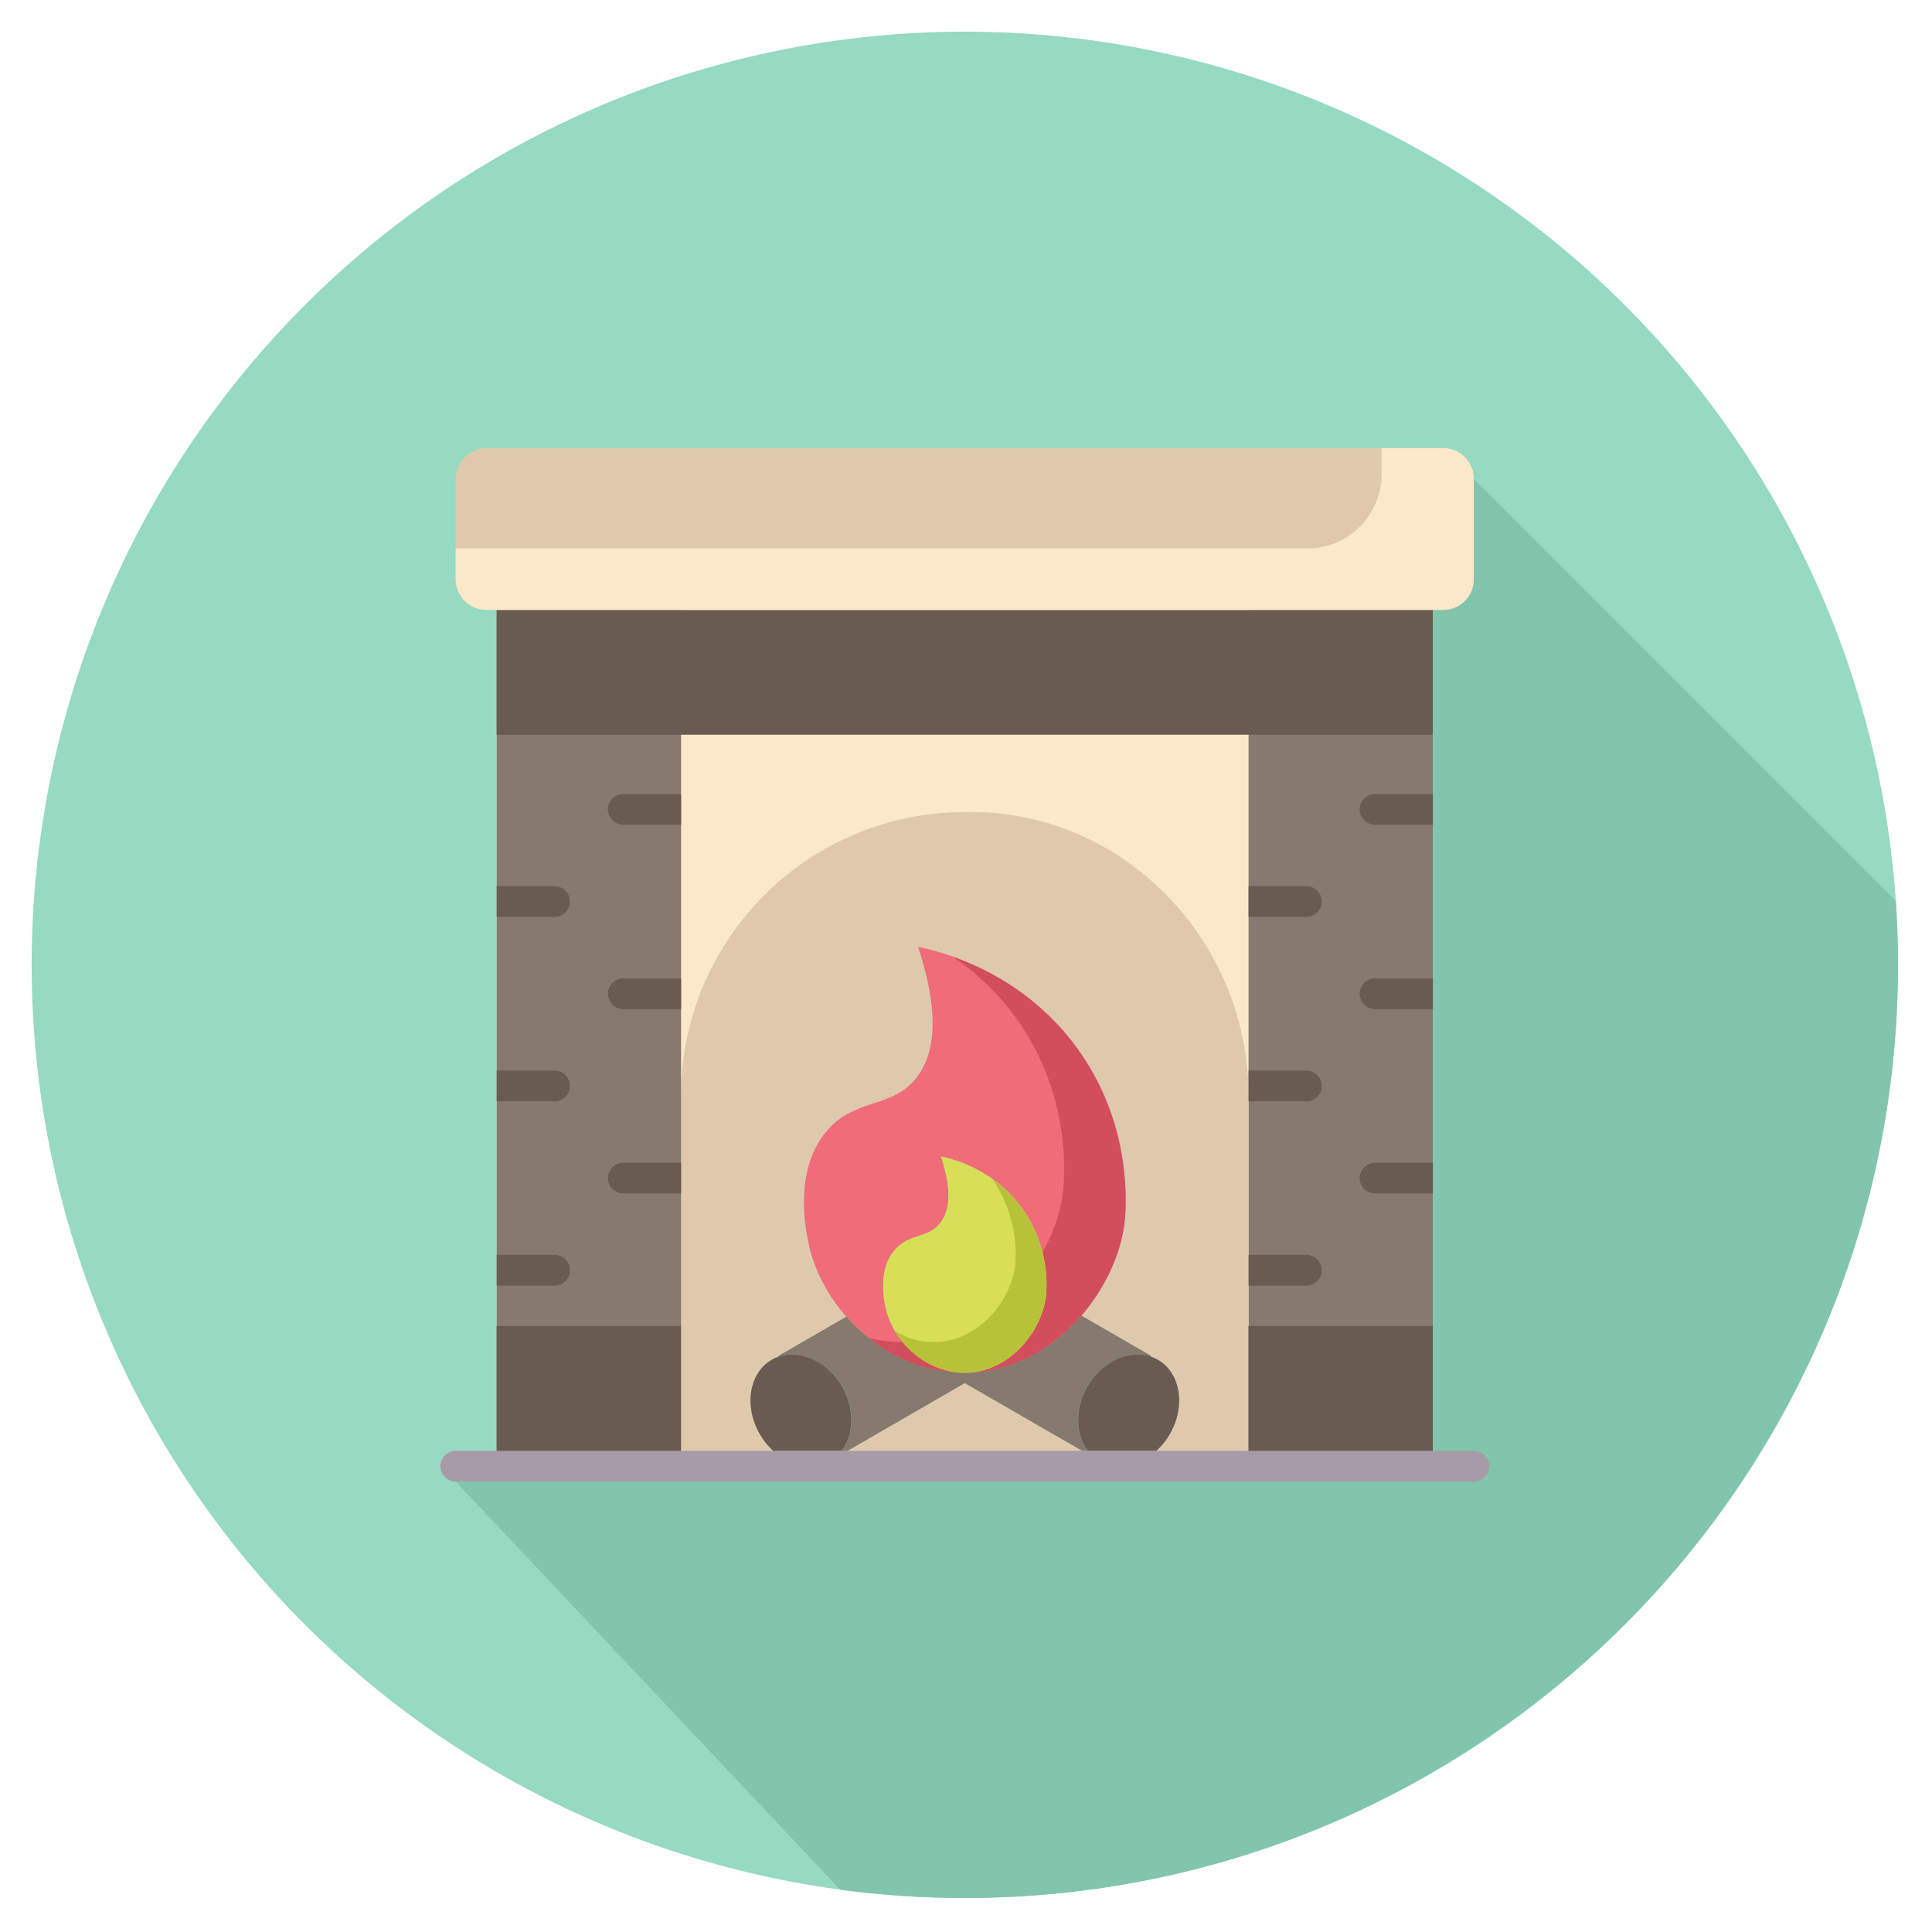
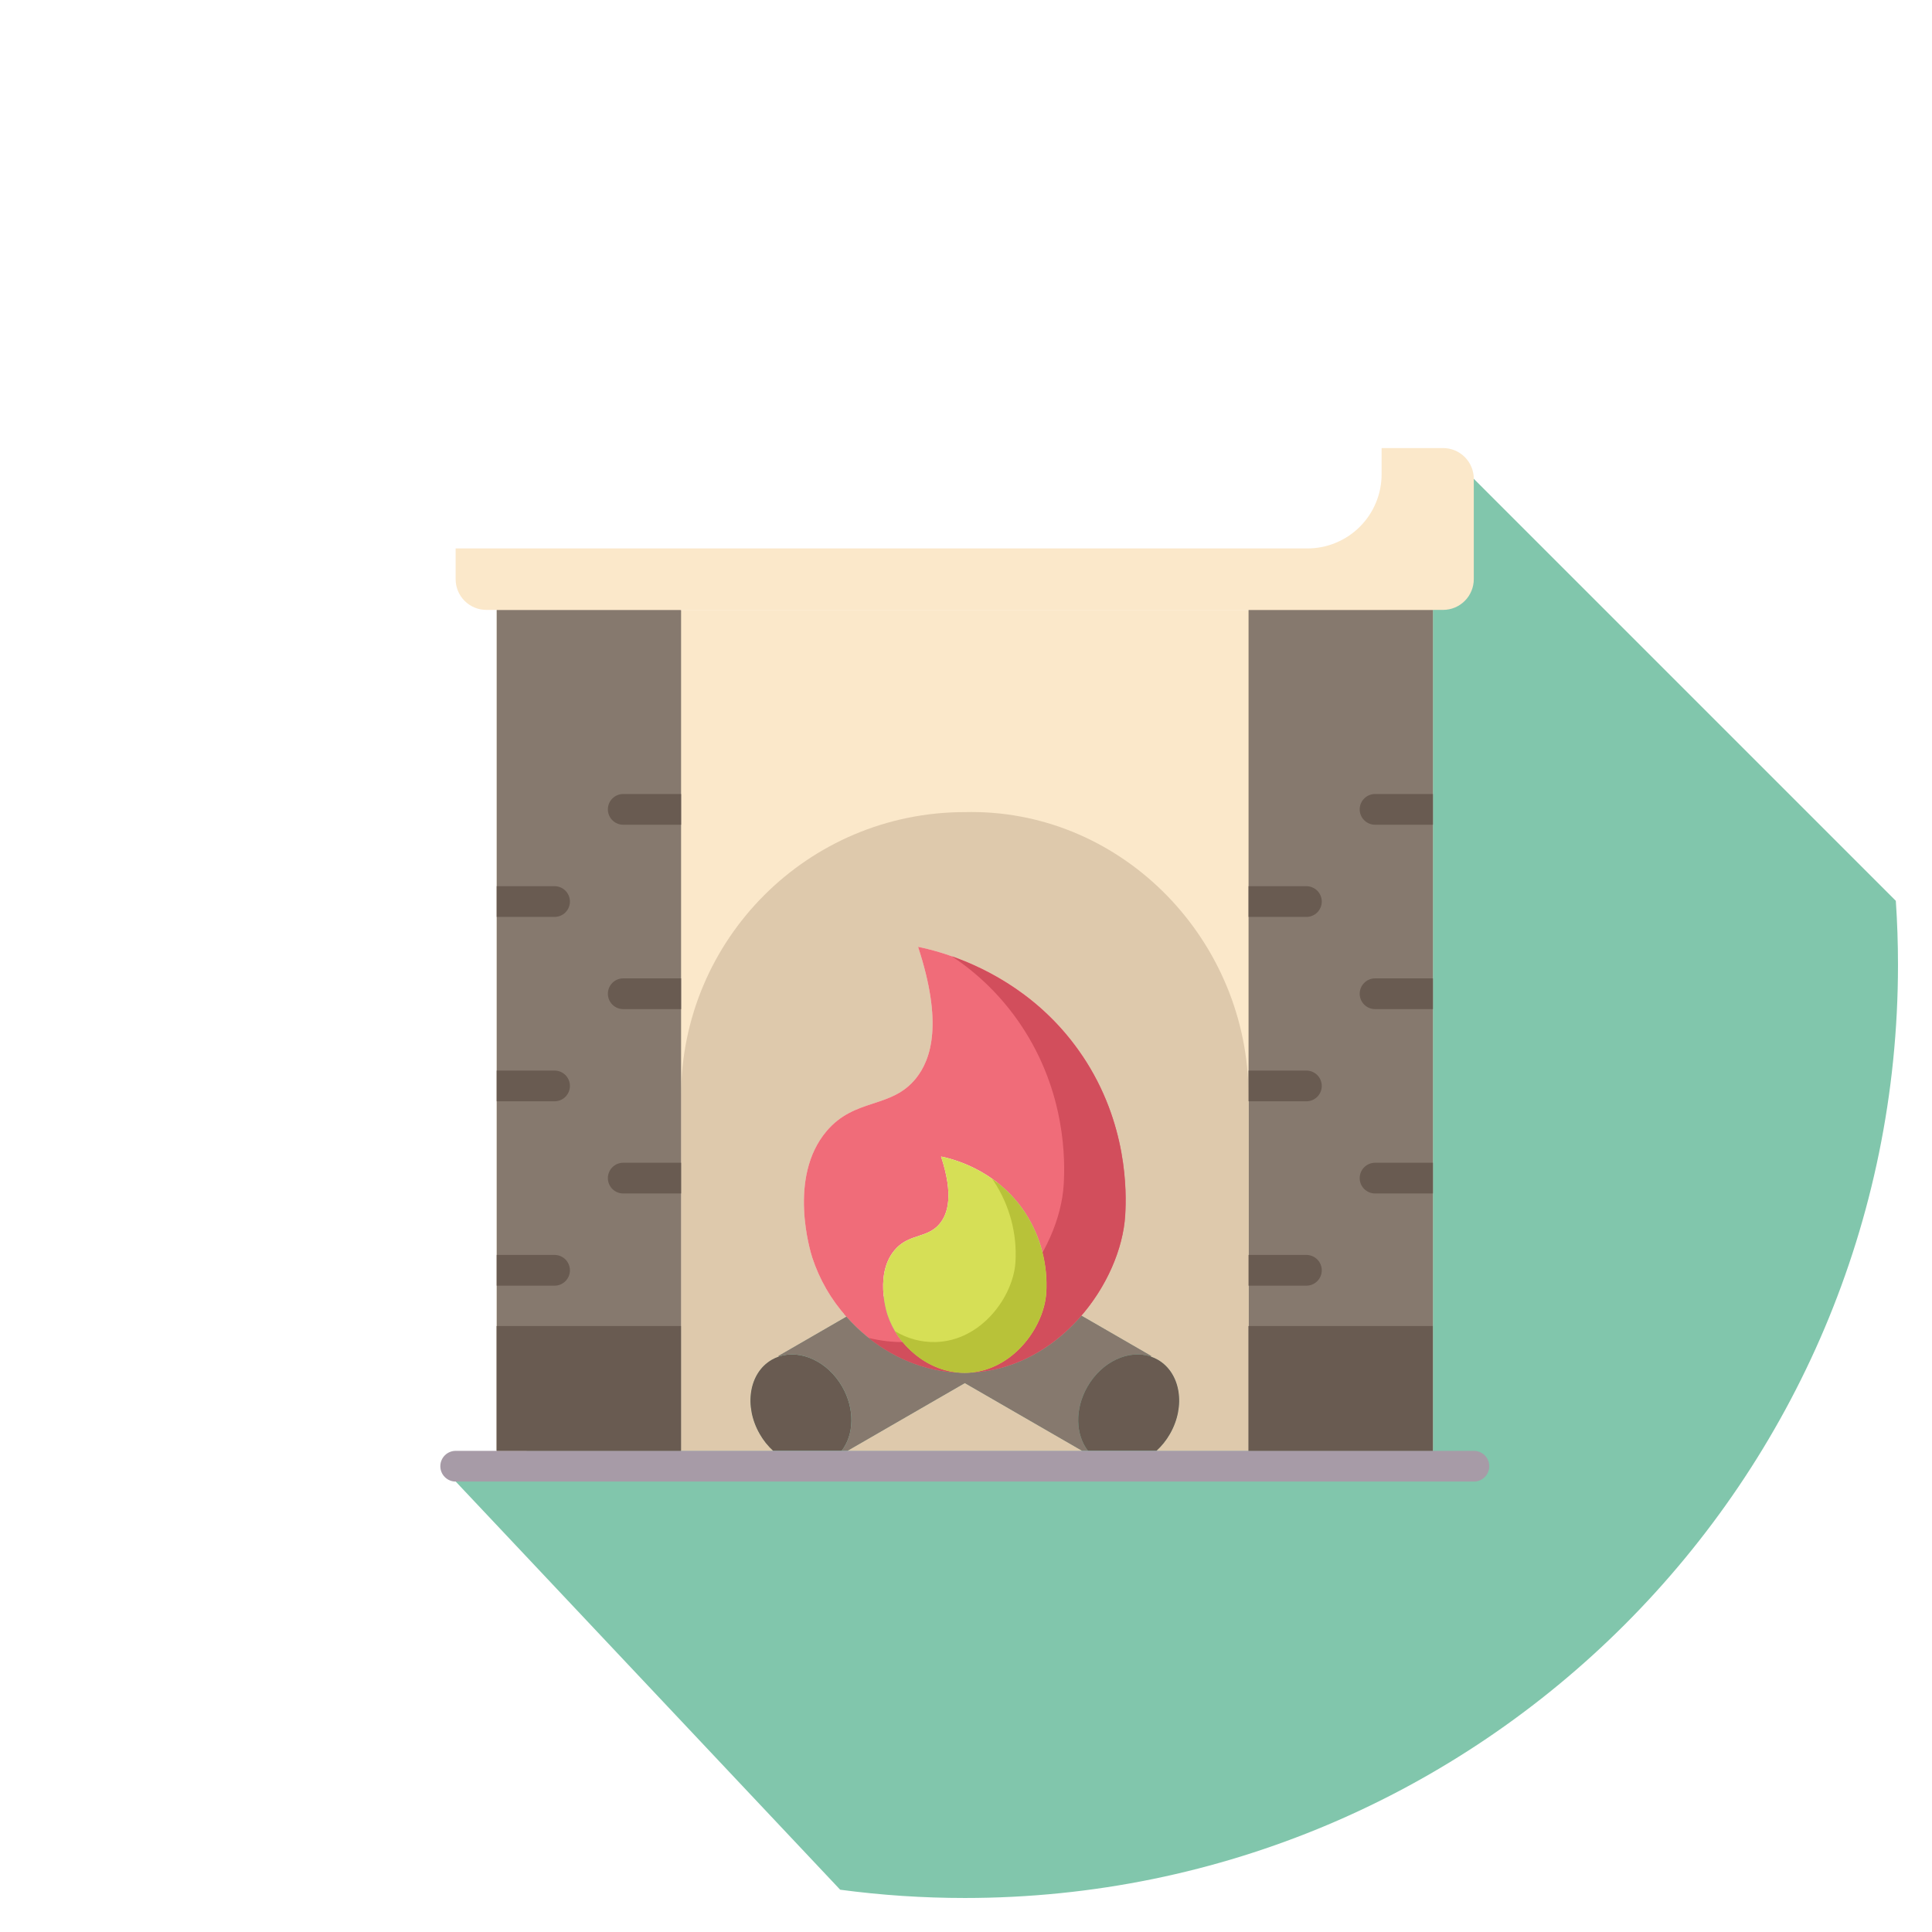
<svg xmlns="http://www.w3.org/2000/svg" width="500" zoomAndPan="magnify" viewBox="0 0 375 375" height="500" preserveAspectRatio="xMidYMid meet" version="1.0">
  <defs>
    <clipPath id="c3237d5785">
      <path d="M 6.137 6.137 L 368.387 6.137 L 368.387 368.387 L 6.137 368.387 Z M 6.137 6.137 " clip-rule="nonzero" />
    </clipPath>
    <clipPath id="d5270cec67">
      <path d="M 88 92 L 368.387 92 L 368.387 368.387 L 88 368.387 Z M 88 92 " clip-rule="nonzero" />
    </clipPath>
  </defs>
  <g clip-path="url(#c3237d5785)">
-     <path fill="#95dac1" d="M 368.398 187.27 C 368.398 190.234 368.324 193.195 368.18 196.156 C 368.035 199.117 367.816 202.074 367.527 205.023 C 367.234 207.973 366.871 210.914 366.438 213.848 C 366.004 216.781 365.496 219.699 364.918 222.605 C 364.34 225.516 363.691 228.406 362.969 231.281 C 362.25 234.156 361.457 237.012 360.598 239.848 C 359.738 242.684 358.809 245.5 357.809 248.289 C 356.812 251.082 355.746 253.848 354.609 256.586 C 353.477 259.324 352.273 262.031 351.008 264.711 C 349.738 267.391 348.406 270.039 347.012 272.652 C 345.613 275.266 344.152 277.848 342.629 280.387 C 341.105 282.93 339.52 285.434 337.871 287.898 C 336.227 290.363 334.52 292.785 332.754 295.168 C 330.988 297.547 329.164 299.887 327.285 302.176 C 325.402 304.469 323.469 306.711 321.477 308.906 C 319.484 311.105 317.441 313.25 315.348 315.348 C 313.25 317.441 311.105 319.484 308.906 321.477 C 306.711 323.469 304.469 325.402 302.176 327.285 C 299.887 329.164 297.547 330.988 295.168 332.754 C 292.785 334.52 290.363 336.227 287.898 337.871 C 285.434 339.52 282.93 341.105 280.387 342.629 C 277.848 344.152 275.266 345.613 272.652 347.012 C 270.039 348.406 267.391 349.738 264.711 351.008 C 262.031 352.273 259.324 353.477 256.586 354.609 C 253.848 355.746 251.082 356.812 248.289 357.809 C 245.5 358.809 242.684 359.738 239.848 360.598 C 237.012 361.457 234.156 362.25 231.281 362.969 C 228.406 363.691 225.516 364.34 222.605 364.918 C 219.699 365.496 216.781 366.004 213.848 366.438 C 210.914 366.871 207.973 367.234 205.023 367.527 C 202.074 367.816 199.117 368.035 196.156 368.18 C 193.195 368.324 190.234 368.398 187.27 368.398 C 184.305 368.398 181.344 368.324 178.383 368.18 C 175.422 368.035 172.469 367.816 169.516 367.527 C 166.566 367.234 163.625 366.871 160.695 366.438 C 157.762 366.004 154.84 365.496 151.934 364.918 C 149.027 364.34 146.137 363.691 143.262 362.969 C 140.383 362.25 137.527 361.457 134.691 360.598 C 131.855 359.738 129.043 358.809 126.25 357.809 C 123.461 356.812 120.695 355.746 117.957 354.609 C 115.219 353.477 112.508 352.273 109.828 351.008 C 107.148 349.738 104.5 348.406 101.887 347.012 C 99.273 345.613 96.695 344.152 94.152 342.629 C 91.609 341.105 89.105 339.52 86.641 337.871 C 84.176 336.227 81.754 334.52 79.371 332.754 C 76.992 330.988 74.656 329.164 72.363 327.285 C 70.074 325.402 67.828 323.469 65.633 321.477 C 63.438 319.484 61.289 317.441 59.195 315.348 C 57.098 313.25 55.055 311.105 53.062 308.906 C 51.074 306.711 49.137 304.469 47.258 302.176 C 45.375 299.887 43.555 297.547 41.789 295.168 C 40.023 292.785 38.316 290.363 36.668 287.898 C 35.023 285.434 33.438 282.93 31.914 280.387 C 30.387 277.848 28.93 275.266 27.531 272.652 C 26.133 270.039 24.801 267.391 23.535 264.711 C 22.266 262.031 21.066 259.324 19.93 256.586 C 18.797 253.848 17.73 251.082 16.73 248.289 C 15.734 245.5 14.805 242.684 13.941 239.848 C 13.082 237.012 12.293 234.156 11.57 231.281 C 10.852 228.406 10.203 225.516 9.625 222.605 C 9.047 219.699 8.539 216.781 8.105 213.848 C 7.668 210.914 7.305 207.973 7.016 205.023 C 6.727 202.074 6.508 199.117 6.363 196.156 C 6.215 193.195 6.145 190.234 6.145 187.27 C 6.145 184.305 6.215 181.344 6.363 178.383 C 6.508 175.422 6.727 172.469 7.016 169.516 C 7.305 166.566 7.668 163.625 8.105 160.695 C 8.539 157.762 9.047 154.84 9.625 151.934 C 10.203 149.027 10.852 146.137 11.57 143.262 C 12.293 140.383 13.082 137.527 13.941 134.691 C 14.805 131.855 15.734 129.043 16.73 126.25 C 17.73 123.461 18.797 120.695 19.93 117.957 C 21.066 115.219 22.266 112.508 23.535 109.828 C 24.801 107.148 26.133 104.5 27.531 101.887 C 28.93 99.273 30.387 96.695 31.914 94.152 C 33.438 91.609 35.023 89.105 36.668 86.641 C 38.316 84.176 40.023 81.754 41.789 79.371 C 43.555 76.992 45.375 74.656 47.258 72.363 C 49.137 70.074 51.074 67.828 53.062 65.633 C 55.055 63.438 57.098 61.289 59.195 59.195 C 61.289 57.098 63.438 55.055 65.633 53.062 C 67.828 51.074 70.074 49.137 72.363 47.258 C 74.656 45.375 76.992 43.555 79.371 41.789 C 81.754 40.023 84.176 38.316 86.641 36.668 C 89.105 35.023 91.609 33.438 94.152 31.914 C 96.695 30.387 99.273 28.93 101.887 27.531 C 104.5 26.133 107.148 24.801 109.828 23.535 C 112.508 22.266 115.219 21.066 117.957 19.93 C 120.695 18.797 123.461 17.73 126.25 16.73 C 129.043 15.734 131.855 14.805 134.691 13.941 C 137.527 13.082 140.383 12.293 143.262 11.57 C 146.137 10.852 149.027 10.203 151.934 9.625 C 154.84 9.047 157.762 8.539 160.695 8.105 C 163.625 7.668 166.566 7.305 169.516 7.016 C 172.469 6.727 175.422 6.508 178.383 6.363 C 181.344 6.215 184.305 6.145 187.27 6.145 C 190.234 6.145 193.195 6.215 196.156 6.363 C 199.117 6.508 202.074 6.727 205.023 7.016 C 207.973 7.305 210.914 7.668 213.848 8.105 C 216.781 8.539 219.699 9.047 222.605 9.625 C 225.516 10.203 228.406 10.852 231.281 11.57 C 234.156 12.293 237.012 13.082 239.848 13.941 C 242.684 14.805 245.5 15.734 248.289 16.73 C 251.082 17.73 253.848 18.797 256.586 19.93 C 259.324 21.066 262.031 22.266 264.711 23.535 C 267.391 24.801 270.039 26.133 272.652 27.531 C 275.266 28.93 277.848 30.387 280.387 31.914 C 282.93 33.438 285.434 35.023 287.898 36.668 C 290.363 38.316 292.785 40.023 295.168 41.789 C 297.547 43.555 299.887 45.375 302.176 47.258 C 304.469 49.137 306.711 51.074 308.906 53.062 C 311.105 55.055 313.25 57.098 315.348 59.195 C 317.441 61.289 319.484 63.438 321.477 65.633 C 323.469 67.828 325.402 70.074 327.285 72.363 C 329.164 74.656 330.988 76.992 332.754 79.371 C 334.52 81.754 336.227 84.176 337.871 86.641 C 339.52 89.105 341.105 91.609 342.629 94.152 C 344.152 96.695 345.613 99.273 347.012 101.887 C 348.406 104.5 349.738 107.148 351.008 109.828 C 352.273 112.508 353.477 115.219 354.609 117.957 C 355.746 120.695 356.812 123.461 357.809 126.25 C 358.809 129.043 359.738 131.855 360.598 134.691 C 361.457 137.527 362.25 140.383 362.969 143.262 C 363.691 146.137 364.34 149.027 364.918 151.934 C 365.496 154.84 366.004 157.762 366.438 160.695 C 366.871 163.625 367.234 166.566 367.527 169.516 C 367.816 172.469 368.035 175.422 368.18 178.383 C 368.324 181.344 368.398 184.305 368.398 187.27 Z M 368.398 187.27 " fill-opacity="1" fill-rule="nonzero" />
-   </g>
+     </g>
  <g clip-path="url(#d5270cec67)">
    <path fill="#81c6ac" d="M 368.398 187.27 C 368.398 183.094 368.258 178.953 367.977 174.848 L 286.062 92.934 L 181.621 247.25 L 88.457 287.574 L 163.078 366.793 C 171.094 367.863 179.156 368.398 187.27 368.398 C 287.305 368.398 368.398 287.305 368.398 187.27 Z M 368.398 187.27 " fill-opacity="1" fill-rule="nonzero" />
  </g>
  <path fill="#fbe8ca" d="M 187.27 268.465 L 164.504 281.609 L 210.035 281.609 Z M 96.41 118.379 L 96.41 281.609 L 150.066 281.609 C 149.031 280.66 148.164 279.574 147.469 278.355 C 144.34 272.938 145.379 266.48 149.793 263.93 C 150.227 263.68 150.68 263.477 151.152 263.312 L 151.078 263.188 L 164.27 255.566 C 161.281 252.211 159.082 248.398 157.668 244.129 C 157.316 243.043 152.84 228.551 160.414 219.574 C 165.953 213.008 172.973 215.289 177.785 209.301 C 180.805 205.547 183.02 198.469 178.188 183.777 C 181.758 184.5 199 188.379 210.105 204.918 C 218.918 218.047 218.688 231.434 218.418 235.887 C 218.027 242.242 214.969 249.512 209.918 255.367 L 223.461 263.188 L 223.387 263.316 C 223.859 263.477 224.312 263.684 224.746 263.93 C 229.16 266.48 230.203 272.938 227.074 278.355 C 226.375 279.578 225.508 280.66 224.473 281.609 L 278.129 281.609 L 278.129 118.379 Z M 96.41 118.379 " fill-opacity="1" fill-rule="nonzero" />
  <path fill="#86796e" d="M 242.344 118.379 L 278.129 118.379 L 278.129 281.609 L 242.344 281.609 Z M 242.344 118.379 " fill-opacity="1" fill-rule="nonzero" />
  <path fill="#dec9ac" d="M 187.27 268.465 L 164.504 281.609 L 210.035 281.609 Z M 188.555 157.613 C 188.129 157.613 187.699 157.617 187.27 157.629 C 156.855 157.629 132.199 182.289 132.199 212.703 L 132.199 281.609 L 150.066 281.609 C 149.031 280.66 148.164 279.574 147.469 278.355 C 144.34 272.938 145.379 266.48 149.793 263.93 C 150.227 263.68 150.68 263.477 151.152 263.312 L 151.078 263.188 L 164.27 255.566 C 161.281 252.211 159.082 248.395 157.668 244.129 C 157.316 243.043 152.84 228.551 160.414 219.574 C 165.953 213.008 172.973 215.289 177.785 209.301 C 180.805 205.547 183.02 198.469 178.188 183.777 C 181.758 184.5 199 188.379 210.105 204.918 C 218.918 218.047 218.688 231.434 218.418 235.887 C 218.027 242.242 214.969 249.512 209.918 255.367 L 223.461 263.188 L 223.387 263.312 C 223.859 263.477 224.312 263.684 224.746 263.93 C 229.16 266.48 230.203 272.938 227.074 278.355 C 226.375 279.578 225.508 280.66 224.473 281.609 L 242.344 281.609 L 242.344 212.703 C 242.34 182.695 218.242 157.613 188.555 157.613 Z M 188.555 157.613 " fill-opacity="1" fill-rule="nonzero" />
  <path fill="#f06c79" d="M 218.418 235.887 C 218.027 242.242 214.969 249.512 209.918 255.363 C 205.238 260.793 198.84 265.008 191.277 266.148 C 190.141 266.324 189 266.422 187.852 266.449 C 187.762 266.449 187.676 266.453 187.59 266.453 C 189.328 266.406 191 266.051 192.605 265.383 C 193.836 264.867 194.984 264.207 196.043 263.398 C 200.066 260.355 202.637 255.551 203.047 251.398 C 203.066 251.246 203.078 251.09 203.086 250.938 C 203.25 248.215 202.988 245.535 202.297 242.895 C 201.605 240.254 200.523 237.789 199.047 235.496 C 198.988 235.398 198.926 235.309 198.867 235.215 C 193.227 226.82 184.473 224.852 182.66 224.48 C 185.113 231.941 183.988 235.535 182.457 237.441 C 182.059 237.938 181.594 238.359 181.062 238.707 C 178.773 240.211 175.949 239.914 173.637 242.656 C 171.445 245.254 171.238 248.758 171.504 251.395 C 171.625 252.66 171.871 253.906 172.242 255.121 C 173.293 258.254 175.102 260.852 177.672 262.926 C 179.043 264.051 180.562 264.926 182.223 265.547 C 183.816 266.148 185.469 266.453 187.172 266.461 C 185.887 266.461 184.609 266.371 183.336 266.188 C 175.836 265.137 169.125 261.07 164.273 255.566 C 161.285 252.211 159.082 248.395 157.668 244.129 C 157.316 243.043 152.84 228.551 160.414 219.574 C 165.953 213.008 172.973 215.289 177.789 209.301 C 180.805 205.547 183.02 198.469 178.191 183.777 C 181.762 184.5 199 188.379 210.109 204.918 C 218.918 218.047 218.688 231.43 218.418 235.887 Z M 218.418 235.887 " fill-opacity="1" fill-rule="nonzero" />
  <path fill="#86796e" d="M 132.199 118.426 L 132.199 281.609 L 96.41 281.609 L 96.41 118.379 L 132.039 118.379 Z M 132.199 118.426 " fill-opacity="1" fill-rule="nonzero" />
  <path fill="#695b51" d="M 278.129 154.117 L 278.129 160.082 L 266.898 160.082 C 266.504 160.082 266.125 160.004 265.758 159.852 C 265.395 159.703 265.07 159.488 264.793 159.207 C 264.512 158.926 264.297 158.605 264.145 158.238 C 263.992 157.875 263.918 157.492 263.918 157.098 C 263.918 156.703 263.992 156.32 264.145 155.957 C 264.297 155.59 264.512 155.27 264.793 154.988 C 265.07 154.711 265.395 154.496 265.758 154.344 C 266.125 154.191 266.504 154.117 266.898 154.117 Z M 256.555 174.992 C 256.555 175.387 256.477 175.766 256.328 176.133 C 256.176 176.496 255.961 176.82 255.68 177.102 C 255.402 177.379 255.078 177.594 254.711 177.746 C 254.348 177.898 253.969 177.973 253.57 177.973 L 242.344 177.973 L 242.344 172.008 L 253.57 172.008 C 253.969 172.008 254.348 172.086 254.711 172.238 C 255.078 172.387 255.402 172.602 255.68 172.883 C 255.961 173.164 256.176 173.484 256.328 173.852 C 256.477 174.215 256.555 174.598 256.555 174.992 Z M 278.129 189.902 L 278.129 195.867 L 266.898 195.867 C 266.504 195.867 266.125 195.793 265.758 195.641 C 265.395 195.488 265.07 195.273 264.793 194.992 C 264.512 194.715 264.297 194.391 264.145 194.027 C 263.992 193.66 263.918 193.281 263.918 192.887 C 263.918 192.488 263.992 192.109 264.145 191.742 C 264.297 191.379 264.512 191.055 264.793 190.777 C 265.07 190.496 265.395 190.281 265.758 190.129 C 266.125 189.977 266.504 189.902 266.898 189.902 Z M 256.555 210.777 C 256.555 211.172 256.477 211.555 256.328 211.918 C 256.176 212.285 255.961 212.605 255.68 212.887 C 255.402 213.168 255.078 213.383 254.711 213.535 C 254.348 213.684 253.969 213.762 253.57 213.762 L 242.344 213.762 L 242.344 207.797 L 253.57 207.797 C 253.969 207.797 254.348 207.871 254.711 208.023 C 255.078 208.176 255.402 208.391 255.68 208.668 C 255.961 208.949 256.176 209.273 256.328 209.637 C 256.477 210.004 256.555 210.383 256.555 210.777 Z M 278.129 225.688 L 278.129 231.652 L 266.898 231.652 C 266.504 231.652 266.125 231.578 265.758 231.426 C 265.395 231.277 265.07 231.059 264.793 230.781 C 264.512 230.5 264.297 230.18 264.145 229.812 C 263.992 229.449 263.918 229.066 263.918 228.672 C 263.918 228.277 263.992 227.895 264.145 227.531 C 264.297 227.164 264.512 226.844 264.793 226.562 C 265.07 226.281 265.395 226.066 265.758 225.918 C 266.125 225.766 266.504 225.688 266.898 225.688 Z M 256.555 246.566 C 256.555 246.961 256.477 247.34 256.328 247.707 C 256.176 248.07 255.961 248.395 255.68 248.672 C 255.402 248.953 255.078 249.168 254.711 249.32 C 254.348 249.473 253.969 249.547 253.57 249.547 L 242.344 249.547 L 242.344 243.582 L 253.57 243.582 C 253.969 243.582 254.348 243.66 254.711 243.809 C 255.078 243.961 255.402 244.176 255.68 244.457 C 255.961 244.734 256.176 245.059 256.328 245.426 C 256.477 245.789 256.555 246.168 256.555 246.566 Z M 132.199 154.117 L 132.199 160.082 L 120.969 160.082 C 120.574 160.082 120.191 160.004 119.828 159.852 C 119.461 159.703 119.141 159.488 118.859 159.207 C 118.582 158.926 118.367 158.605 118.215 158.238 C 118.062 157.875 117.988 157.492 117.988 157.098 C 117.988 156.703 118.062 156.32 118.215 155.957 C 118.367 155.59 118.582 155.27 118.859 154.988 C 119.141 154.711 119.461 154.496 119.828 154.344 C 120.191 154.191 120.574 154.117 120.969 154.117 Z M 110.621 174.992 C 110.621 175.387 110.547 175.766 110.395 176.133 C 110.242 176.496 110.027 176.82 109.75 177.102 C 109.469 177.379 109.148 177.594 108.781 177.746 C 108.418 177.898 108.035 177.973 107.641 177.973 L 96.41 177.973 L 96.41 172.008 L 107.641 172.008 C 108.035 172.008 108.418 172.086 108.781 172.238 C 109.148 172.387 109.469 172.602 109.75 172.883 C 110.027 173.164 110.242 173.484 110.395 173.852 C 110.547 174.215 110.621 174.598 110.621 174.992 Z M 132.199 189.902 L 132.199 195.867 L 120.969 195.867 C 120.574 195.867 120.191 195.793 119.828 195.641 C 119.461 195.488 119.141 195.273 118.859 194.992 C 118.582 194.715 118.367 194.391 118.215 194.027 C 118.062 193.66 117.988 193.281 117.988 192.887 C 117.988 192.488 118.062 192.109 118.215 191.742 C 118.367 191.379 118.582 191.055 118.859 190.777 C 119.141 190.496 119.461 190.281 119.828 190.129 C 120.191 189.977 120.574 189.902 120.969 189.902 Z M 110.621 210.777 C 110.621 211.172 110.547 211.555 110.395 211.918 C 110.242 212.285 110.027 212.605 109.75 212.887 C 109.469 213.168 109.148 213.383 108.781 213.535 C 108.418 213.684 108.035 213.762 107.641 213.762 L 96.41 213.762 L 96.41 207.797 L 107.641 207.797 C 108.035 207.797 108.418 207.871 108.781 208.023 C 109.148 208.176 109.469 208.391 109.75 208.668 C 110.027 208.949 110.242 209.273 110.395 209.637 C 110.547 210.004 110.621 210.383 110.621 210.777 Z M 132.199 225.688 L 132.199 231.652 L 120.969 231.652 C 120.574 231.652 120.191 231.578 119.828 231.426 C 119.461 231.277 119.141 231.059 118.859 230.781 C 118.582 230.5 118.367 230.18 118.215 229.812 C 118.062 229.449 117.988 229.066 117.988 228.672 C 117.988 228.277 118.062 227.895 118.215 227.531 C 118.367 227.164 118.582 226.844 118.859 226.562 C 119.141 226.281 119.461 226.066 119.828 225.918 C 120.191 225.766 120.574 225.688 120.969 225.688 Z M 110.621 246.566 C 110.621 246.961 110.547 247.34 110.395 247.707 C 110.242 248.07 110.027 248.395 109.75 248.672 C 109.469 248.953 109.148 249.168 108.781 249.32 C 108.418 249.473 108.035 249.547 107.641 249.547 L 96.41 249.547 L 96.41 243.582 L 107.641 243.582 C 108.035 243.582 108.418 243.66 108.781 243.809 C 109.148 243.961 109.469 244.176 109.75 244.457 C 110.027 244.738 110.242 245.059 110.395 245.426 C 110.547 245.789 110.621 246.168 110.621 246.566 Z M 110.621 246.566 " fill-opacity="1" fill-rule="nonzero" />
  <path fill="#695b51" d="M 163.355 281.609 L 150.066 281.609 C 149.031 280.66 148.164 279.574 147.469 278.355 C 144.34 272.938 145.379 266.48 149.793 263.93 C 150.227 263.68 150.68 263.477 151.152 263.312 C 155.395 261.875 160.637 264.242 163.457 269.129 C 165.961 273.469 165.793 278.477 163.355 281.609 Z M 163.355 281.609 " fill-opacity="1" fill-rule="nonzero" />
  <path fill="#86796e" d="M 223.465 263.188 L 223.387 263.312 C 219.145 261.875 213.902 264.242 211.086 269.129 C 208.578 273.469 208.746 278.477 211.184 281.609 L 210.035 281.609 L 187.27 268.465 L 164.504 281.609 L 163.355 281.609 C 165.793 278.477 165.961 273.469 163.457 269.125 C 160.637 264.242 155.395 261.875 151.152 263.312 L 151.078 263.188 L 164.27 255.566 C 169.121 261.07 175.836 265.133 183.332 266.188 C 184.602 266.367 185.883 266.457 187.172 266.457 C 187.301 266.457 187.434 266.457 187.566 266.453 L 187.59 266.453 C 187.676 266.453 187.762 266.449 187.852 266.449 C 189 266.422 190.141 266.324 191.277 266.148 C 198.84 265.008 205.238 260.793 209.918 255.363 Z M 223.465 263.188 " fill-opacity="1" fill-rule="nonzero" />
  <path fill="#695b51" d="M 227.074 278.355 C 226.375 279.574 225.508 280.66 224.473 281.609 L 211.184 281.609 C 208.746 278.477 208.578 273.469 211.086 269.125 C 213.902 264.242 219.145 261.875 223.387 263.312 C 223.859 263.477 224.312 263.68 224.746 263.93 C 229.16 266.48 230.203 272.938 227.074 278.355 Z M 227.074 278.355 " fill-opacity="1" fill-rule="nonzero" />
  <path fill="#a79ba7" d="M 289.062 284.59 C 289.062 284.984 288.988 285.367 288.836 285.73 C 288.688 286.098 288.469 286.418 288.191 286.699 C 287.91 286.98 287.59 287.195 287.223 287.348 C 286.859 287.496 286.477 287.574 286.082 287.574 L 88.457 287.574 C 88.062 287.574 87.68 287.5 87.316 287.348 C 86.949 287.199 86.625 286.98 86.344 286.703 C 86.062 286.422 85.848 286.102 85.695 285.734 C 85.543 285.367 85.469 284.988 85.469 284.59 C 85.469 284.195 85.543 283.812 85.695 283.449 C 85.848 283.082 86.062 282.758 86.344 282.48 C 86.625 282.199 86.949 281.984 87.316 281.832 C 87.68 281.684 88.062 281.609 88.457 281.609 L 286.082 281.609 C 286.477 281.609 286.859 281.684 287.223 281.836 C 287.59 281.988 287.91 282.203 288.191 282.48 C 288.469 282.762 288.688 283.086 288.836 283.449 C 288.988 283.816 289.062 284.195 289.062 284.59 Z M 289.062 284.59 " fill-opacity="1" fill-rule="nonzero" />
  <path fill="#695b51" d="M 96.391 257.383 L 132.176 257.383 L 132.176 281.609 L 96.391 281.609 Z M 96.391 257.383 " fill-opacity="1" fill-rule="nonzero" />
  <path fill="#695b51" d="M 242.32 257.383 L 278.109 257.383 L 278.109 281.609 L 242.32 281.609 Z M 242.32 257.383 " fill-opacity="1" fill-rule="nonzero" />
-   <path fill="#695b51" d="M 96.391 118.379 L 278.109 118.379 L 278.109 142.609 L 96.391 142.609 Z M 96.391 118.379 " fill-opacity="1" fill-rule="nonzero" />
  <path fill="#d24e5c" d="M 210.082 204.918 C 202.391 193.461 191.754 188.078 184.758 185.613 C 190.105 189.176 194.57 193.621 198.156 198.953 C 206.969 212.082 206.734 225.469 206.465 229.922 C 205.668 243.047 193.48 260.051 175.898 260.488 C 173.422 260.547 170.977 260.277 168.57 259.68 C 173.926 263.953 180.625 266.633 187.828 266.453 C 205.41 266.016 217.598 249.012 218.395 235.887 C 218.664 231.434 218.898 218.047 210.082 204.918 Z M 210.082 204.918 " fill-opacity="1" fill-rule="nonzero" />
  <path fill="#d6df56" d="M 203.086 250.938 C 203.074 251.09 203.062 251.246 203.043 251.402 C 202.633 255.551 200.066 260.355 196.043 263.398 C 194.98 264.207 193.836 264.867 192.605 265.383 C 191 266.051 189.328 266.406 187.586 266.453 L 187.562 266.453 C 187.434 266.457 187.301 266.457 187.172 266.457 C 185.465 266.453 183.816 266.148 182.219 265.547 C 180.559 264.926 179.043 264.051 177.672 262.926 C 175.102 260.852 173.289 258.254 172.238 255.121 C 171.867 253.902 171.621 252.66 171.504 251.395 C 171.238 248.758 171.441 245.254 173.637 242.656 C 175.949 239.914 178.773 240.211 181.059 238.707 C 181.594 238.359 182.059 237.938 182.453 237.438 C 183.984 235.535 185.109 231.941 182.656 224.48 C 184.469 224.852 193.227 226.82 198.863 235.215 C 198.926 235.309 198.988 235.398 199.043 235.496 C 200.52 237.789 201.605 240.254 202.293 242.895 C 202.984 245.535 203.25 248.215 203.086 250.938 Z M 203.086 250.938 " fill-opacity="1" fill-rule="nonzero" />
  <path fill="#b8c239" d="M 198.844 235.215 C 197.145 232.691 195.055 230.555 192.566 228.805 C 192.668 228.953 192.773 229.098 192.879 229.25 C 194.414 231.574 195.543 234.078 196.266 236.77 C 196.988 239.461 197.266 242.195 197.098 244.973 C 196.691 251.637 190.504 260.27 181.578 260.492 C 178.75 260.543 176.121 259.832 173.703 258.367 C 176.488 263.039 181.691 266.602 187.543 266.457 C 196.469 266.234 202.656 257.602 203.062 250.938 C 203.23 248.16 202.953 245.422 202.23 242.734 C 201.508 240.043 200.379 237.539 198.844 235.215 Z M 198.844 235.215 " fill-opacity="1" fill-rule="nonzero" />
-   <path fill="#dec9ac" d="M 94.422 86.969 L 280.117 86.969 C 280.508 86.969 280.898 87.004 281.281 87.082 C 281.664 87.16 282.039 87.273 282.398 87.422 C 282.762 87.57 283.105 87.754 283.43 87.973 C 283.758 88.191 284.059 88.438 284.336 88.715 C 284.613 88.992 284.859 89.293 285.078 89.617 C 285.293 89.945 285.477 90.289 285.629 90.648 C 285.777 91.012 285.891 91.383 285.969 91.77 C 286.043 92.152 286.082 92.539 286.082 92.934 L 286.082 112.418 C 286.082 112.809 286.043 113.195 285.969 113.578 C 285.891 113.965 285.777 114.336 285.629 114.699 C 285.477 115.059 285.293 115.402 285.078 115.73 C 284.859 116.055 284.613 116.355 284.336 116.633 C 284.059 116.91 283.758 117.156 283.43 117.375 C 283.105 117.594 282.762 117.777 282.398 117.926 C 282.039 118.078 281.664 118.191 281.281 118.266 C 280.898 118.344 280.508 118.379 280.117 118.379 L 94.422 118.379 C 94.031 118.379 93.645 118.344 93.258 118.266 C 92.875 118.191 92.504 118.078 92.141 117.926 C 91.777 117.777 91.434 117.594 91.109 117.375 C 90.785 117.156 90.484 116.91 90.207 116.633 C 89.93 116.355 89.68 116.055 89.465 115.73 C 89.246 115.402 89.062 115.059 88.914 114.699 C 88.762 114.336 88.648 113.965 88.574 113.578 C 88.496 113.195 88.457 112.809 88.457 112.418 L 88.457 92.934 C 88.457 92.539 88.496 92.152 88.574 91.77 C 88.648 91.383 88.762 91.012 88.914 90.648 C 89.062 90.289 89.246 89.945 89.465 89.617 C 89.68 89.293 89.93 88.992 90.207 88.715 C 90.484 88.438 90.785 88.191 91.109 87.973 C 91.434 87.754 91.777 87.57 92.141 87.422 C 92.504 87.273 92.875 87.16 93.258 87.082 C 93.645 87.004 94.031 86.969 94.422 86.969 Z M 94.422 86.969 " fill-opacity="1" fill-rule="nonzero" />
  <path fill="#fbe8ca" d="M 280.098 86.969 L 268.168 86.969 L 268.168 92.055 C 268.168 93 268.074 93.934 267.891 94.863 C 267.707 95.789 267.434 96.691 267.07 97.562 C 266.711 98.438 266.266 99.266 265.742 100.051 C 265.215 100.84 264.617 101.566 263.949 102.234 C 263.281 102.902 262.555 103.5 261.77 104.023 C 260.98 104.551 260.152 104.992 259.277 105.355 C 258.406 105.719 257.504 105.992 256.578 106.176 C 255.652 106.359 254.715 106.453 253.77 106.453 L 88.438 106.453 L 88.438 112.418 C 88.438 112.809 88.477 113.195 88.551 113.578 C 88.629 113.965 88.742 114.336 88.891 114.699 C 89.043 115.059 89.227 115.402 89.441 115.73 C 89.66 116.055 89.906 116.355 90.184 116.633 C 90.461 116.91 90.762 117.156 91.09 117.375 C 91.414 117.594 91.758 117.777 92.121 117.926 C 92.48 118.078 92.855 118.191 93.238 118.266 C 93.621 118.344 94.012 118.379 94.402 118.379 L 280.098 118.379 C 280.488 118.379 280.875 118.344 281.262 118.266 C 281.645 118.191 282.016 118.078 282.379 117.926 C 282.742 117.777 283.086 117.594 283.41 117.375 C 283.734 117.156 284.035 116.91 284.312 116.633 C 284.59 116.355 284.84 116.055 285.055 115.73 C 285.273 115.402 285.457 115.059 285.605 114.699 C 285.758 114.336 285.871 113.965 285.945 113.578 C 286.023 113.195 286.062 112.809 286.062 112.418 L 286.062 92.934 C 286.062 92.539 286.023 92.152 285.945 91.77 C 285.871 91.383 285.758 91.012 285.605 90.648 C 285.457 90.289 285.273 89.945 285.055 89.617 C 284.84 89.293 284.59 88.992 284.312 88.715 C 284.035 88.438 283.734 88.191 283.41 87.973 C 283.086 87.754 282.742 87.57 282.379 87.422 C 282.016 87.273 281.645 87.16 281.262 87.082 C 280.875 87.004 280.488 86.969 280.098 86.969 Z M 280.098 86.969 " fill-opacity="1" fill-rule="nonzero" />
</svg>